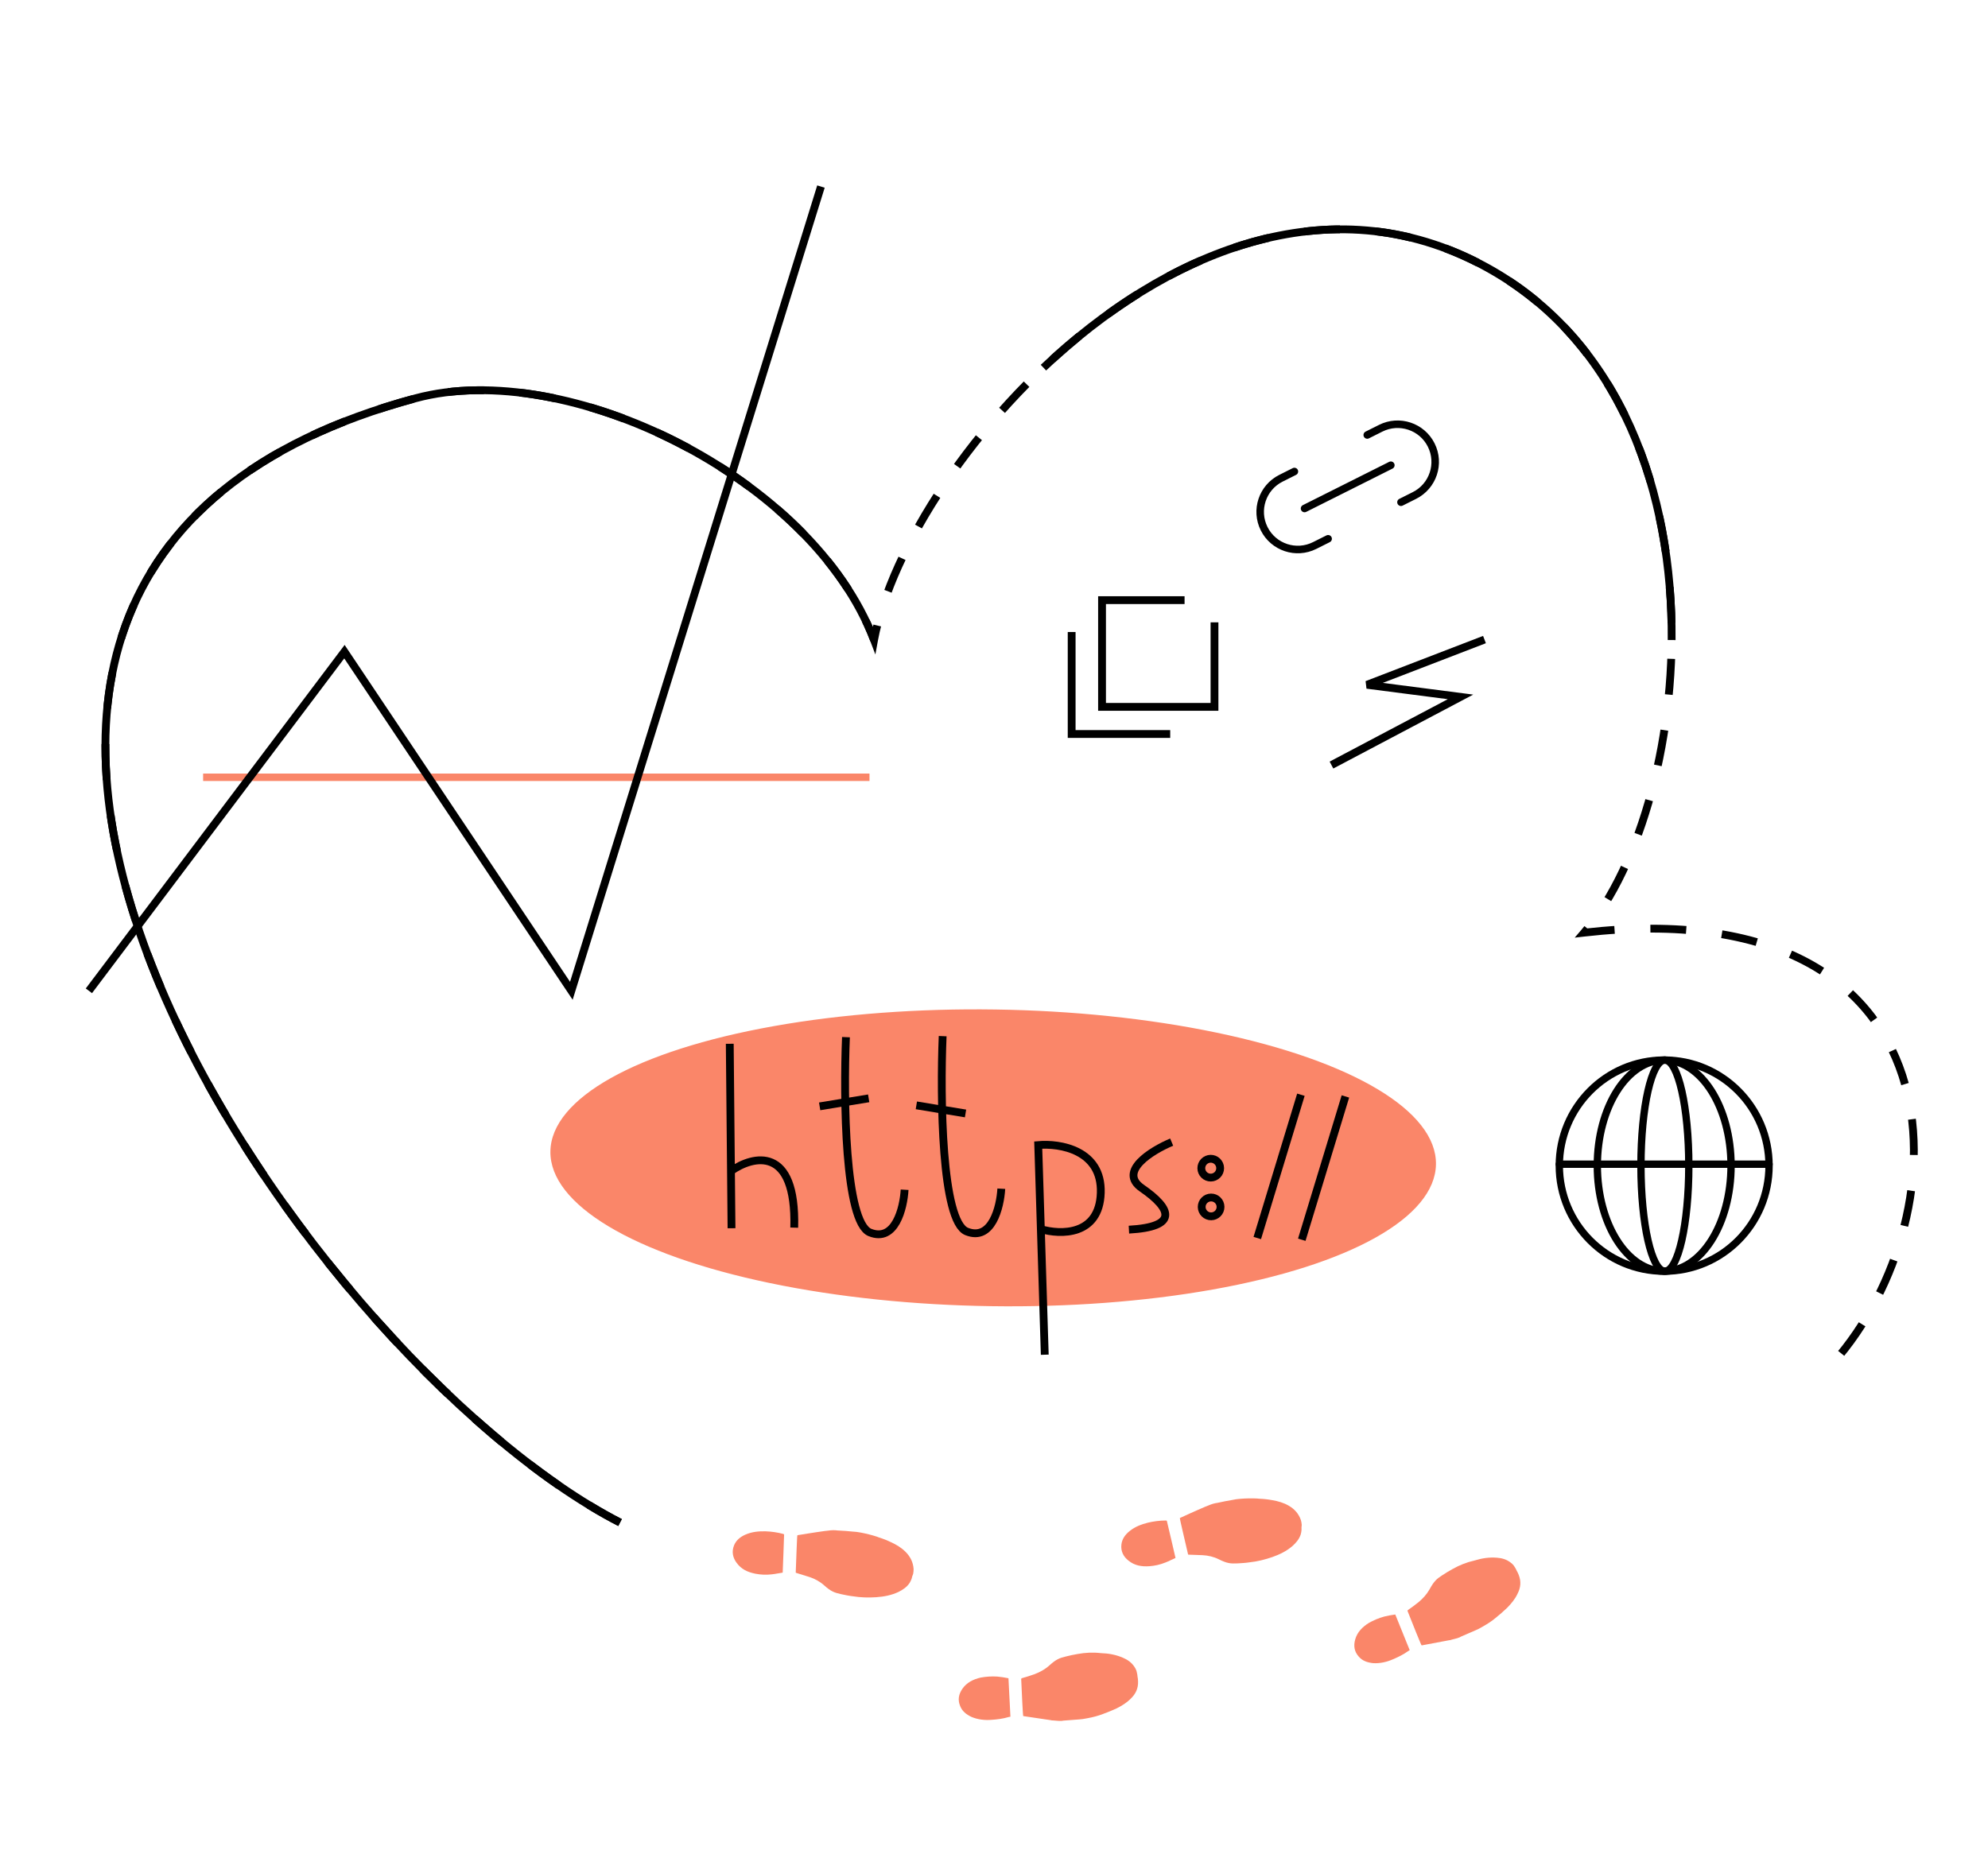
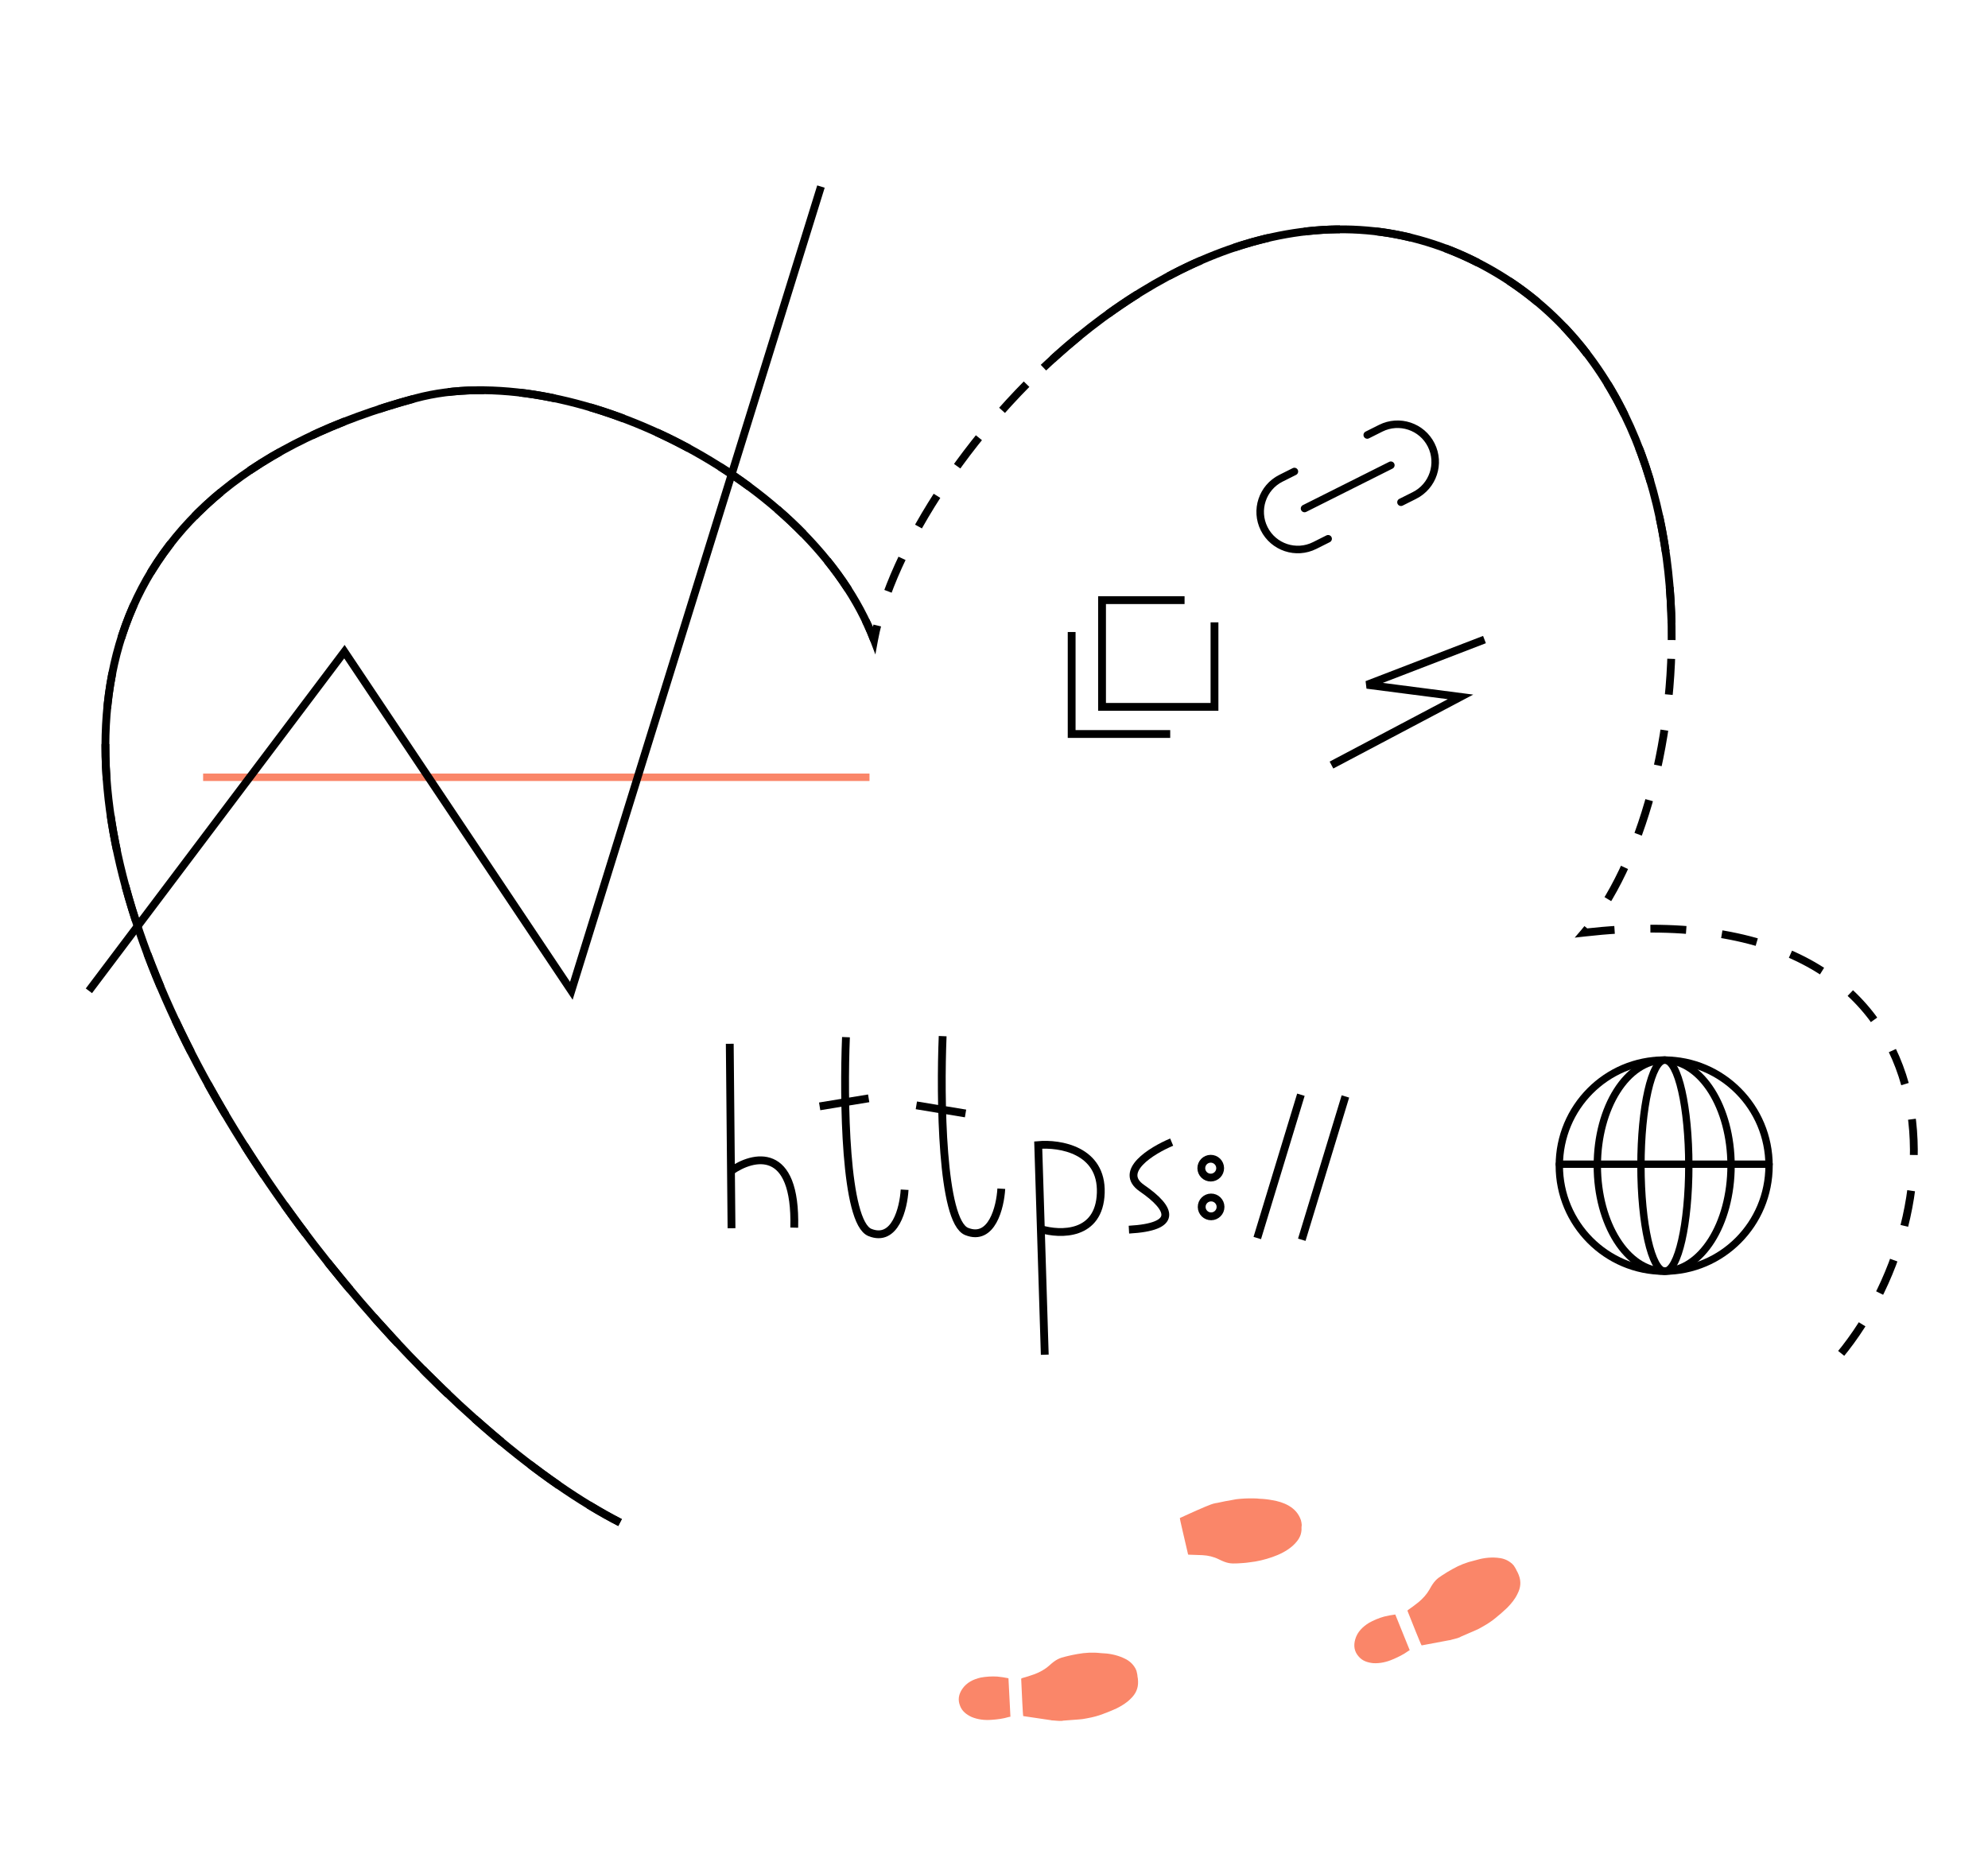
<svg xmlns="http://www.w3.org/2000/svg" width="534" height="497" viewBox="0 0 534 497" fill="none">
  <path d="M385.956 127.592C385.062 130.29 383.13 132.652 380.388 134.029L376.773 135.842C376.275 136.091 375.667 135.89 375.417 135.391C375.167 134.893 375.369 134.285 375.867 134.035L379.482 132.222C381.73 131.093 383.302 129.17 384.037 126.957C384.77 124.743 384.663 122.26 383.536 120.013C382.407 117.765 380.484 116.193 378.27 115.458C376.057 114.725 373.574 114.832 371.326 115.959L367.711 117.772C367.213 118.022 366.605 117.82 366.355 117.322C366.105 116.824 366.307 116.216 366.805 115.966L370.42 114.155C373.161 112.778 376.211 112.645 378.907 113.542C381.605 114.436 383.967 116.368 385.342 119.109C386.718 121.85 386.852 124.9 385.954 127.597L385.956 127.592ZM356.299 143.847L352.684 145.66C350.435 146.787 347.951 146.896 345.74 146.162C343.527 145.425 341.602 143.854 340.475 141.607C339.348 139.358 339.238 136.876 339.973 134.663C340.71 132.45 342.281 130.524 344.528 129.397L348.143 127.584C348.641 127.335 348.843 126.726 348.594 126.228C348.344 125.73 347.735 125.528 347.237 125.778L343.622 127.591C340.88 128.965 338.949 131.329 338.055 134.028C337.157 136.725 337.293 139.774 338.667 142.516C340.041 145.259 342.405 147.19 345.102 148.083C347.799 148.981 350.848 148.845 353.591 147.471L357.206 145.658C357.704 145.408 357.906 144.8 357.656 144.302C357.406 143.804 356.798 143.602 356.3 143.851L356.299 143.847ZM373.144 124.091L349.963 135.716C349.465 135.966 349.263 136.575 349.512 137.073C349.762 137.571 350.371 137.773 350.869 137.523L374.05 125.897C374.548 125.647 374.75 125.039 374.5 124.541C374.25 124.043 373.642 123.841 373.144 124.091Z" fill="black" />
-   <ellipse cx="266.78" cy="311.082" rx="118.949" ry="39.858" transform="rotate(0.836 266.78 311.082)" fill="#FA8669" />
  <path fill-rule="evenodd" clip-rule="evenodd" d="M447.018 285.804C432.011 285.804 419.835 298.052 419.835 313.175C419.835 328.298 432.011 340.547 447.018 340.547C462.024 340.547 474.2 328.298 474.2 313.175C474.2 298.052 462.024 285.804 447.018 285.804ZM417.859 313.175C417.859 296.974 430.908 283.828 447.018 283.828C463.127 283.828 476.176 296.974 476.176 313.175C476.176 329.377 463.127 342.523 447.018 342.523C430.908 342.523 417.859 329.377 417.859 313.175Z" fill="black" />
  <path fill-rule="evenodd" clip-rule="evenodd" d="M443.623 293.341C442.481 298.382 441.765 305.395 441.765 313.175C441.765 320.956 442.481 327.969 443.623 333.01C444.197 335.539 444.865 337.517 445.574 338.839C445.929 339.501 446.269 339.951 446.572 340.225C446.869 340.494 447.077 340.547 447.205 340.547C447.333 340.547 447.541 340.494 447.839 340.225C448.142 339.951 448.482 339.501 448.836 338.839C449.545 337.517 450.214 335.539 450.787 333.01C451.93 327.969 452.645 320.956 452.645 313.175C452.645 305.395 451.93 298.382 450.787 293.341C450.214 290.812 449.545 288.834 448.836 287.511C448.482 286.85 448.142 286.399 447.839 286.126C447.541 285.857 447.333 285.804 447.205 285.804C447.077 285.804 446.869 285.857 446.572 286.126C446.269 286.399 445.929 286.85 445.574 287.511C444.865 288.834 444.197 290.812 443.623 293.341ZM445.248 284.659C445.787 284.172 446.446 283.828 447.205 283.828C447.964 283.828 448.623 284.172 449.163 284.659C449.696 285.141 450.164 285.805 450.578 286.578C451.408 288.126 452.124 290.301 452.714 292.904C453.898 298.127 454.621 305.293 454.621 313.175C454.621 321.058 453.898 328.224 452.714 333.447C452.124 336.05 451.408 338.225 450.578 339.773C450.164 340.546 449.696 341.21 449.163 341.692C448.623 342.179 447.964 342.523 447.205 342.523C446.446 342.523 445.787 342.179 445.248 341.692C444.714 341.21 444.247 340.546 443.832 339.773C443.003 338.225 442.286 336.05 441.696 333.447C440.512 328.224 439.789 321.058 439.789 313.175C439.789 305.293 440.512 298.127 441.696 292.904C442.286 290.301 443.003 288.126 443.832 286.578C444.247 285.805 444.714 285.141 445.248 284.659Z" fill="black" />
  <path fill-rule="evenodd" clip-rule="evenodd" d="M435.154 293.651C432.018 298.602 430.046 305.502 430.046 313.175C430.046 320.849 432.018 327.749 435.154 332.7C438.297 337.663 442.517 340.547 447.019 340.547C451.522 340.547 455.741 337.663 458.885 332.7C462.02 327.749 463.992 320.849 463.992 313.175C463.992 305.502 462.02 298.602 458.885 293.651C455.741 288.688 451.522 285.804 447.019 285.804C442.517 285.804 438.297 288.688 435.154 293.651ZM433.484 292.594C436.841 287.293 441.602 283.828 447.019 283.828C452.436 283.828 457.197 287.293 460.554 292.594C463.919 297.907 465.968 305.186 465.968 313.175C465.968 321.165 463.919 328.444 460.554 333.757C457.197 339.058 452.436 342.523 447.019 342.523C441.602 342.523 436.841 339.058 433.484 333.757C430.119 328.444 428.07 321.165 428.07 313.175C428.07 305.186 430.119 297.907 433.484 292.594Z" fill="black" />
  <path fill-rule="evenodd" clip-rule="evenodd" d="M417.859 312.785C417.859 312.239 418.302 311.797 418.847 311.797L475.188 311.797C475.733 311.797 476.176 312.239 476.176 312.785C476.176 313.331 475.733 313.773 475.188 313.773L418.847 313.773C418.302 313.773 417.859 313.331 417.859 312.785Z" fill="black" />
  <path d="M326.227 167.209V189.918H296.02V161.242H318.188" stroke="black" stroke-width="2.1" />
  <path d="M287.859 169.805V197.206H314.33" stroke="black" stroke-width="2.1" />
  <path d="M398.748 171.833L367.19 183.983L392.31 187.237L357.648 205.551" stroke="black" stroke-width="2.1" />
  <path d="M196.023 280.438L196.347 314.634M196.493 329.995L196.347 314.634M196.347 314.634C202.256 310.446 213.927 307.623 213.344 329.836" stroke="black" stroke-width="2.1" />
  <path d="M227.235 278.658C226.564 295.021 226.913 328.426 233.68 331.137C240.446 333.849 242.705 324.609 242.988 319.649M220.17 297.252L233.338 295.094" stroke="black" stroke-width="2.1" />
  <path d="M253.209 278.385C252.538 294.748 252.888 328.152 259.654 330.864C266.421 333.576 268.679 324.335 268.962 319.376M246.144 296.979L259.354 299.157" stroke="black" stroke-width="2.1" />
  <path d="M280.636 363.976L279.585 330.233M279.585 330.233L278.881 307.65C284.64 307.121 296.061 308.951 295.682 320.508C295.304 332.065 284.793 331.807 279.585 330.233Z" stroke="black" stroke-width="2.1" />
  <path d="M361.391 294.586L349.674 333.087" stroke="black" stroke-width="2.1" />
  <path d="M349.438 294.125L337.72 332.626" stroke="black" stroke-width="2.1" />
  <circle cx="325.218" cy="313.859" r="2.531" transform="rotate(-0.543 325.218 313.859)" stroke="black" stroke-width="2.1" />
  <circle cx="325.318" cy="324.266" r="2.531" transform="rotate(-0.543 325.318 324.266)" stroke="black" stroke-width="2.1" />
  <path d="M314.724 306.858C309.343 309.109 300.212 314.735 306.738 319.237C314.895 324.863 316.441 329.651 303.241 330.376" stroke="black" stroke-width="2.1" />
  <path d="M305.262 448.883C305.093 448.457 304.939 448.12 304.697 447.798C303.938 446.658 302.891 445.936 301.699 445.424C299.806 444.583 297.819 444.218 295.703 444.15C293.554 443.906 291.471 444.015 289.436 444.389C288.375 444.585 287.313 444.78 286.268 445.064C284.604 445.462 283.663 445.818 281.785 447.536C280.604 448.577 279.27 449.279 277.904 449.805C276.787 450.194 275.581 450.599 274.447 450.899C274.359 450.915 274.375 451.004 274.303 451.109C274.447 454.375 274.751 460.995 274.856 461.067C274.856 461.067 279.556 461.756 282.284 462.169C282.373 462.152 282.477 462.224 282.477 462.224C283.394 462.238 284.344 462.429 285.245 462.355C285.333 462.339 285.51 462.306 285.599 462.29C287.047 462.206 288.39 462.05 289.838 461.967C290.473 461.941 291.004 461.843 291.623 461.729C291.8 461.697 291.888 461.68 292.065 461.648C293.569 461.371 294.88 461.038 296.246 460.512C296.423 460.48 296.584 460.359 296.672 460.342C297.79 459.954 298.802 459.493 299.903 459.016C301.326 458.296 302.643 457.505 303.719 456.392C305.043 455.143 305.772 453.637 305.695 451.73C305.702 451.272 305.621 450.829 305.556 450.475C305.514 449.751 305.344 449.325 305.262 448.883Z" fill="#FA8669" />
  <path d="M263.442 450.718C261.424 451.181 259.664 452.054 258.51 453.73C257.499 455.196 257.229 456.709 257.892 458.325C258.435 459.779 259.603 460.662 261.005 461.318C262.687 462.014 264.554 462.219 266.356 462.071C267.892 461.971 269.501 461.766 270.972 461.312C271.149 461.279 271.237 461.263 271.414 461.231C271.238 457.788 271.077 454.433 270.884 450.902C269.935 450.711 268.896 450.537 267.875 450.45C266.394 450.357 264.858 450.457 263.442 450.718Z" fill="#FA8669" />
  <path d="M406.62 420.626C406.32 420.279 406.065 420.01 405.731 419.785C404.641 418.955 403.415 418.616 402.121 418.521C400.058 418.345 398.06 418.649 396.038 419.276C393.928 419.747 391.994 420.531 390.194 421.55C389.255 422.082 388.315 422.613 387.42 423.223C385.977 424.143 385.205 424.787 383.991 427.024C383.215 428.393 382.184 429.494 381.065 430.437C380.136 431.17 379.128 431.946 378.155 432.601C378.077 432.645 378.121 432.723 378.087 432.846C379.29 435.885 381.741 442.043 381.864 442.077C381.864 442.077 386.531 441.192 389.244 440.69C389.322 440.646 389.445 440.68 389.445 440.68C390.316 440.394 391.276 440.264 392.103 439.899C392.182 439.855 392.338 439.766 392.416 439.722C393.757 439.17 394.976 438.584 396.317 438.031C396.909 437.799 397.379 437.534 397.927 437.224C398.083 437.135 398.162 437.091 398.318 437.002C399.649 436.249 400.779 435.506 401.898 434.563C402.055 434.474 402.167 434.307 402.245 434.263C403.174 433.53 403.981 432.764 404.866 431.953C405.975 430.809 406.962 429.63 407.614 428.227C408.458 426.613 408.655 424.952 407.959 423.175C407.816 422.739 407.594 422.348 407.417 422.035C407.141 421.364 406.841 421.017 406.62 420.626Z" fill="#FA8669" />
  <path d="M367.695 436.033C365.938 437.131 364.56 438.531 364.017 440.492C363.541 442.208 363.78 443.726 364.935 445.036C365.923 446.234 367.315 446.686 368.854 446.849C370.672 446.957 372.504 446.54 374.158 445.811C375.577 445.214 377.031 444.495 378.273 443.586C378.429 443.497 378.508 443.453 378.664 443.364C377.372 440.168 376.124 437.05 374.788 433.776C373.828 433.906 372.79 434.08 371.796 434.333C370.366 434.728 368.947 435.325 367.695 436.033Z" fill="#FA8669" />
-   <path d="M243.261 416.96C242.153 415.847 240.829 415.036 239.355 414.359C238.3 413.847 237.212 413.418 236.091 413.074C235.924 413.008 235.757 412.942 235.589 412.876C234.217 412.432 232.812 412.073 231.374 411.796C231.207 411.731 231.09 411.781 230.923 411.715C230.388 411.601 229.736 411.538 229.168 411.508C227.781 411.348 226.361 411.272 224.941 411.197C224.857 411.164 224.74 411.214 224.573 411.149C223.637 411.07 222.719 411.192 221.801 411.314C221.718 411.281 221.685 411.365 221.601 411.332C218.847 411.697 214.191 412.474 214.191 412.474C214.075 412.525 213.893 419.123 213.744 422.448C213.711 422.532 213.795 422.565 213.879 422.598C215.083 422.975 216.204 423.32 217.409 423.697C218.865 424.174 220.221 424.901 221.363 425.931C223.293 427.657 224.163 427.903 225.935 428.311C227.006 428.539 228.076 428.767 229.095 428.879C231.185 429.218 233.29 429.273 235.377 429.129C237.464 428.984 239.449 428.605 241.349 427.71C242.548 427.119 243.613 426.378 244.325 425.305C244.574 424.92 244.705 424.585 244.87 424.167C244.951 423.715 245.116 423.297 245.281 422.878C245.362 422.427 245.41 422.059 245.407 421.575C245.28 419.688 244.504 418.222 243.261 416.96Z" fill="#FA8669" />
-   <path d="M210.284 412.1C208.795 411.708 207.241 411.482 205.62 411.424C203.799 411.384 201.996 411.544 200.247 412.305C198.847 412.914 197.716 413.822 197.156 415.245C196.497 416.919 196.84 418.504 197.849 419.868C199.095 421.615 200.819 422.39 202.876 422.813C204.314 423.09 205.734 423.165 207.253 422.99C208.255 422.901 209.322 422.645 210.24 422.523C210.371 418.998 210.52 415.673 210.619 412.232C210.619 412.232 210.451 412.166 210.284 412.1Z" fill="#FA8669" />
  <path d="M346.155 404.531C344.793 403.749 343.302 403.314 341.703 403.049C340.55 402.833 339.388 402.706 338.216 402.668C338.037 402.648 337.858 402.629 337.679 402.609C336.239 402.542 334.789 402.565 333.329 402.677C333.15 402.657 333.051 402.737 332.872 402.717C332.326 402.748 331.68 402.859 331.124 402.979C329.744 403.19 328.354 403.49 326.964 403.791C326.874 403.781 326.775 403.861 326.596 403.841C325.673 404.012 324.819 404.371 323.966 404.73C323.876 404.72 323.867 404.81 323.777 404.8C321.217 405.877 316.929 407.852 316.929 407.852C316.83 407.931 318.391 414.345 319.122 417.591C319.112 417.681 319.202 417.691 319.291 417.7C320.553 417.748 321.725 417.785 322.986 417.833C324.516 417.91 326.017 418.254 327.389 418.947C329.705 420.105 330.609 420.113 332.426 420.041C333.519 419.979 334.611 419.918 335.624 419.757C337.73 419.534 339.775 419.034 341.75 418.345C343.725 417.656 345.542 416.769 347.138 415.405C348.14 414.519 348.972 413.525 349.377 412.302C349.516 411.865 349.555 411.507 349.604 411.06C349.563 410.603 349.612 410.156 349.661 409.709C349.62 409.252 349.57 408.885 349.44 408.418C348.821 406.632 347.686 405.422 346.155 404.531Z" fill="#FA8669" />
-   <path d="M313.057 408.519C311.518 408.532 309.959 408.724 308.38 409.094C306.613 409.534 304.915 410.163 303.428 411.358C302.237 412.313 301.385 413.487 301.219 415.007C301.024 416.795 301.771 418.234 303.104 419.284C304.766 420.642 306.633 420.937 308.729 420.804C310.189 420.692 311.579 420.392 312.998 419.823C313.941 419.473 314.904 418.945 315.757 418.586C314.956 415.151 314.225 411.904 313.415 408.558C313.415 408.558 313.236 408.539 313.057 408.519Z" fill="#FA8669" />
  <path d="M166.552 409.069C80.768 364.95 -64.854 154.513 111.679 106.993C152.238 96.075 218.093 128.165 234.781 171.965M280.281 98.779C312.36 68.418 356.756 48.571 399.127 71.722C435.791 91.754 449.316 132.969 449.023 171.965" stroke="black" stroke-width="2.1" />
  <path d="M166.553 409.067C80.769 364.948 -64.838 154.51 111.679 106.992C152.239 96.073 218.094 128.164 234.781 171.964C243.707 123.42 324.554 30.974 399.127 71.72C465.897 108.201 455.927 214.931 425.511 250.577C528.62 238.868 528.068 326.052 492.363 366.222" stroke="black" stroke-width="2.1" stroke-dasharray="9.63 9.63" />
  <rect x="54.559" y="207.836" width="178.998" height="2" fill="#FA8669" />
  <path d="M23.879 266.203L92.518 175.084L153.471 266.203L220.517 50.125" stroke="black" stroke-width="2.1" />
</svg>